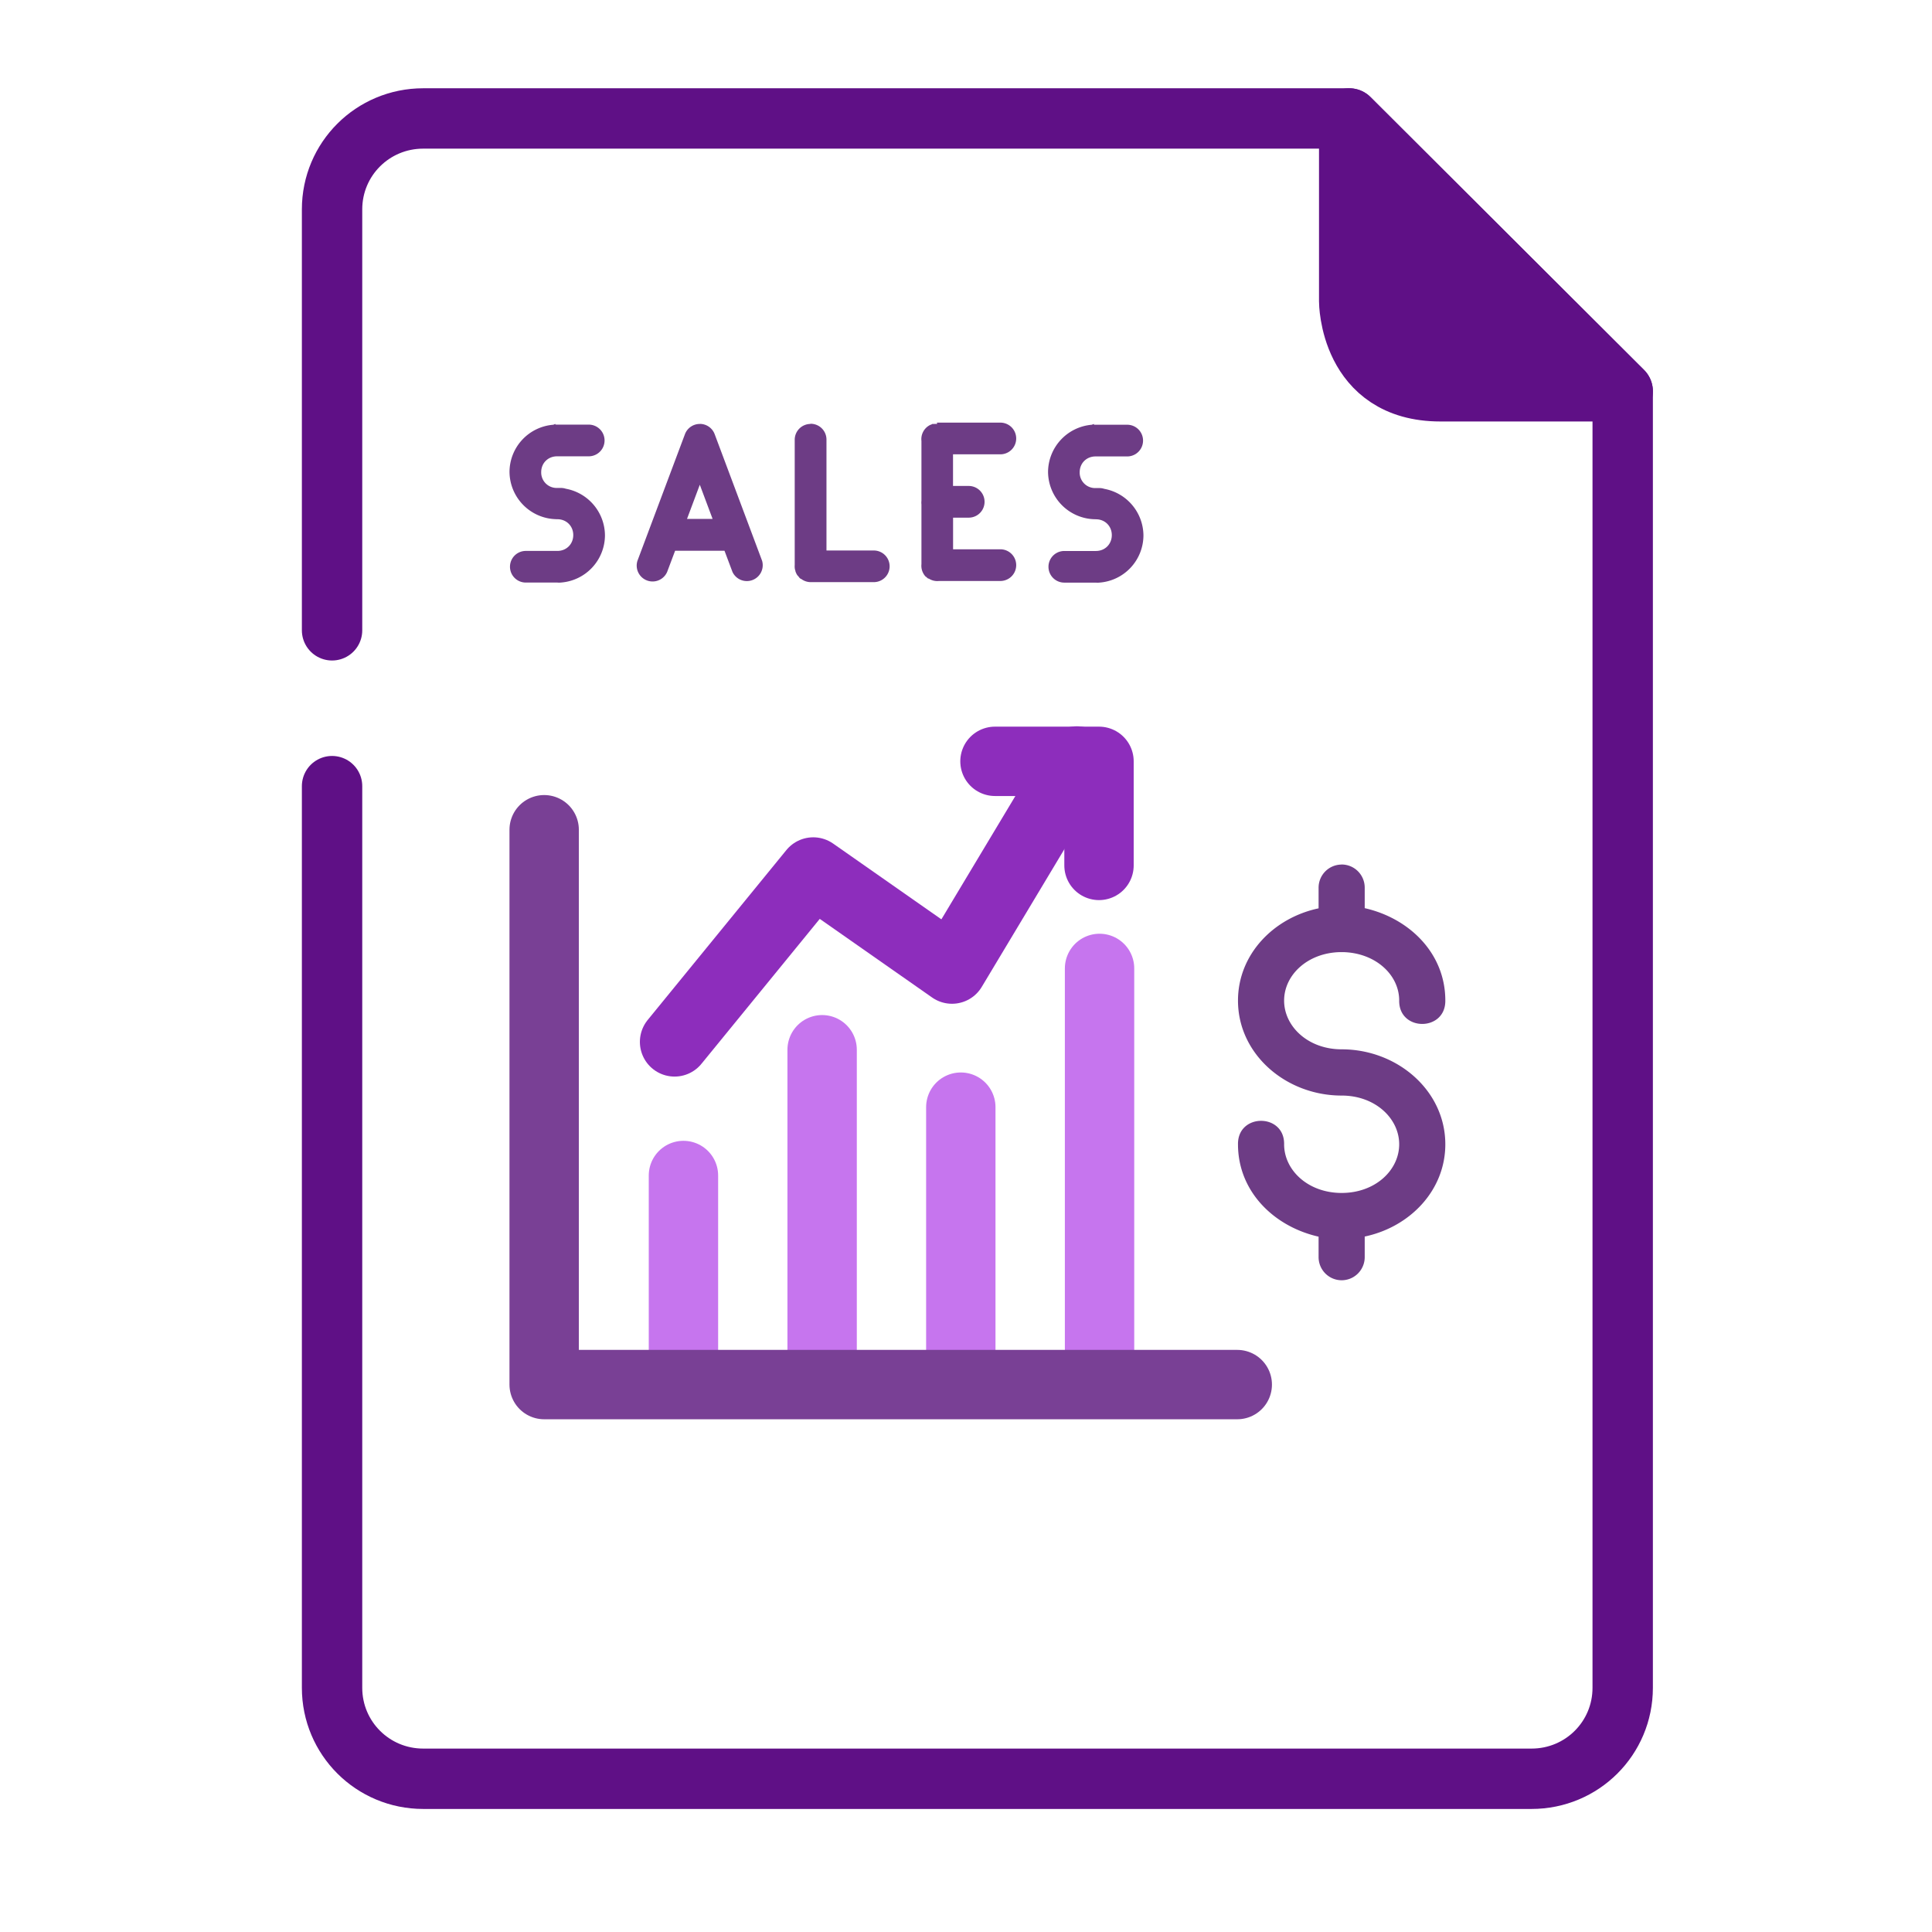
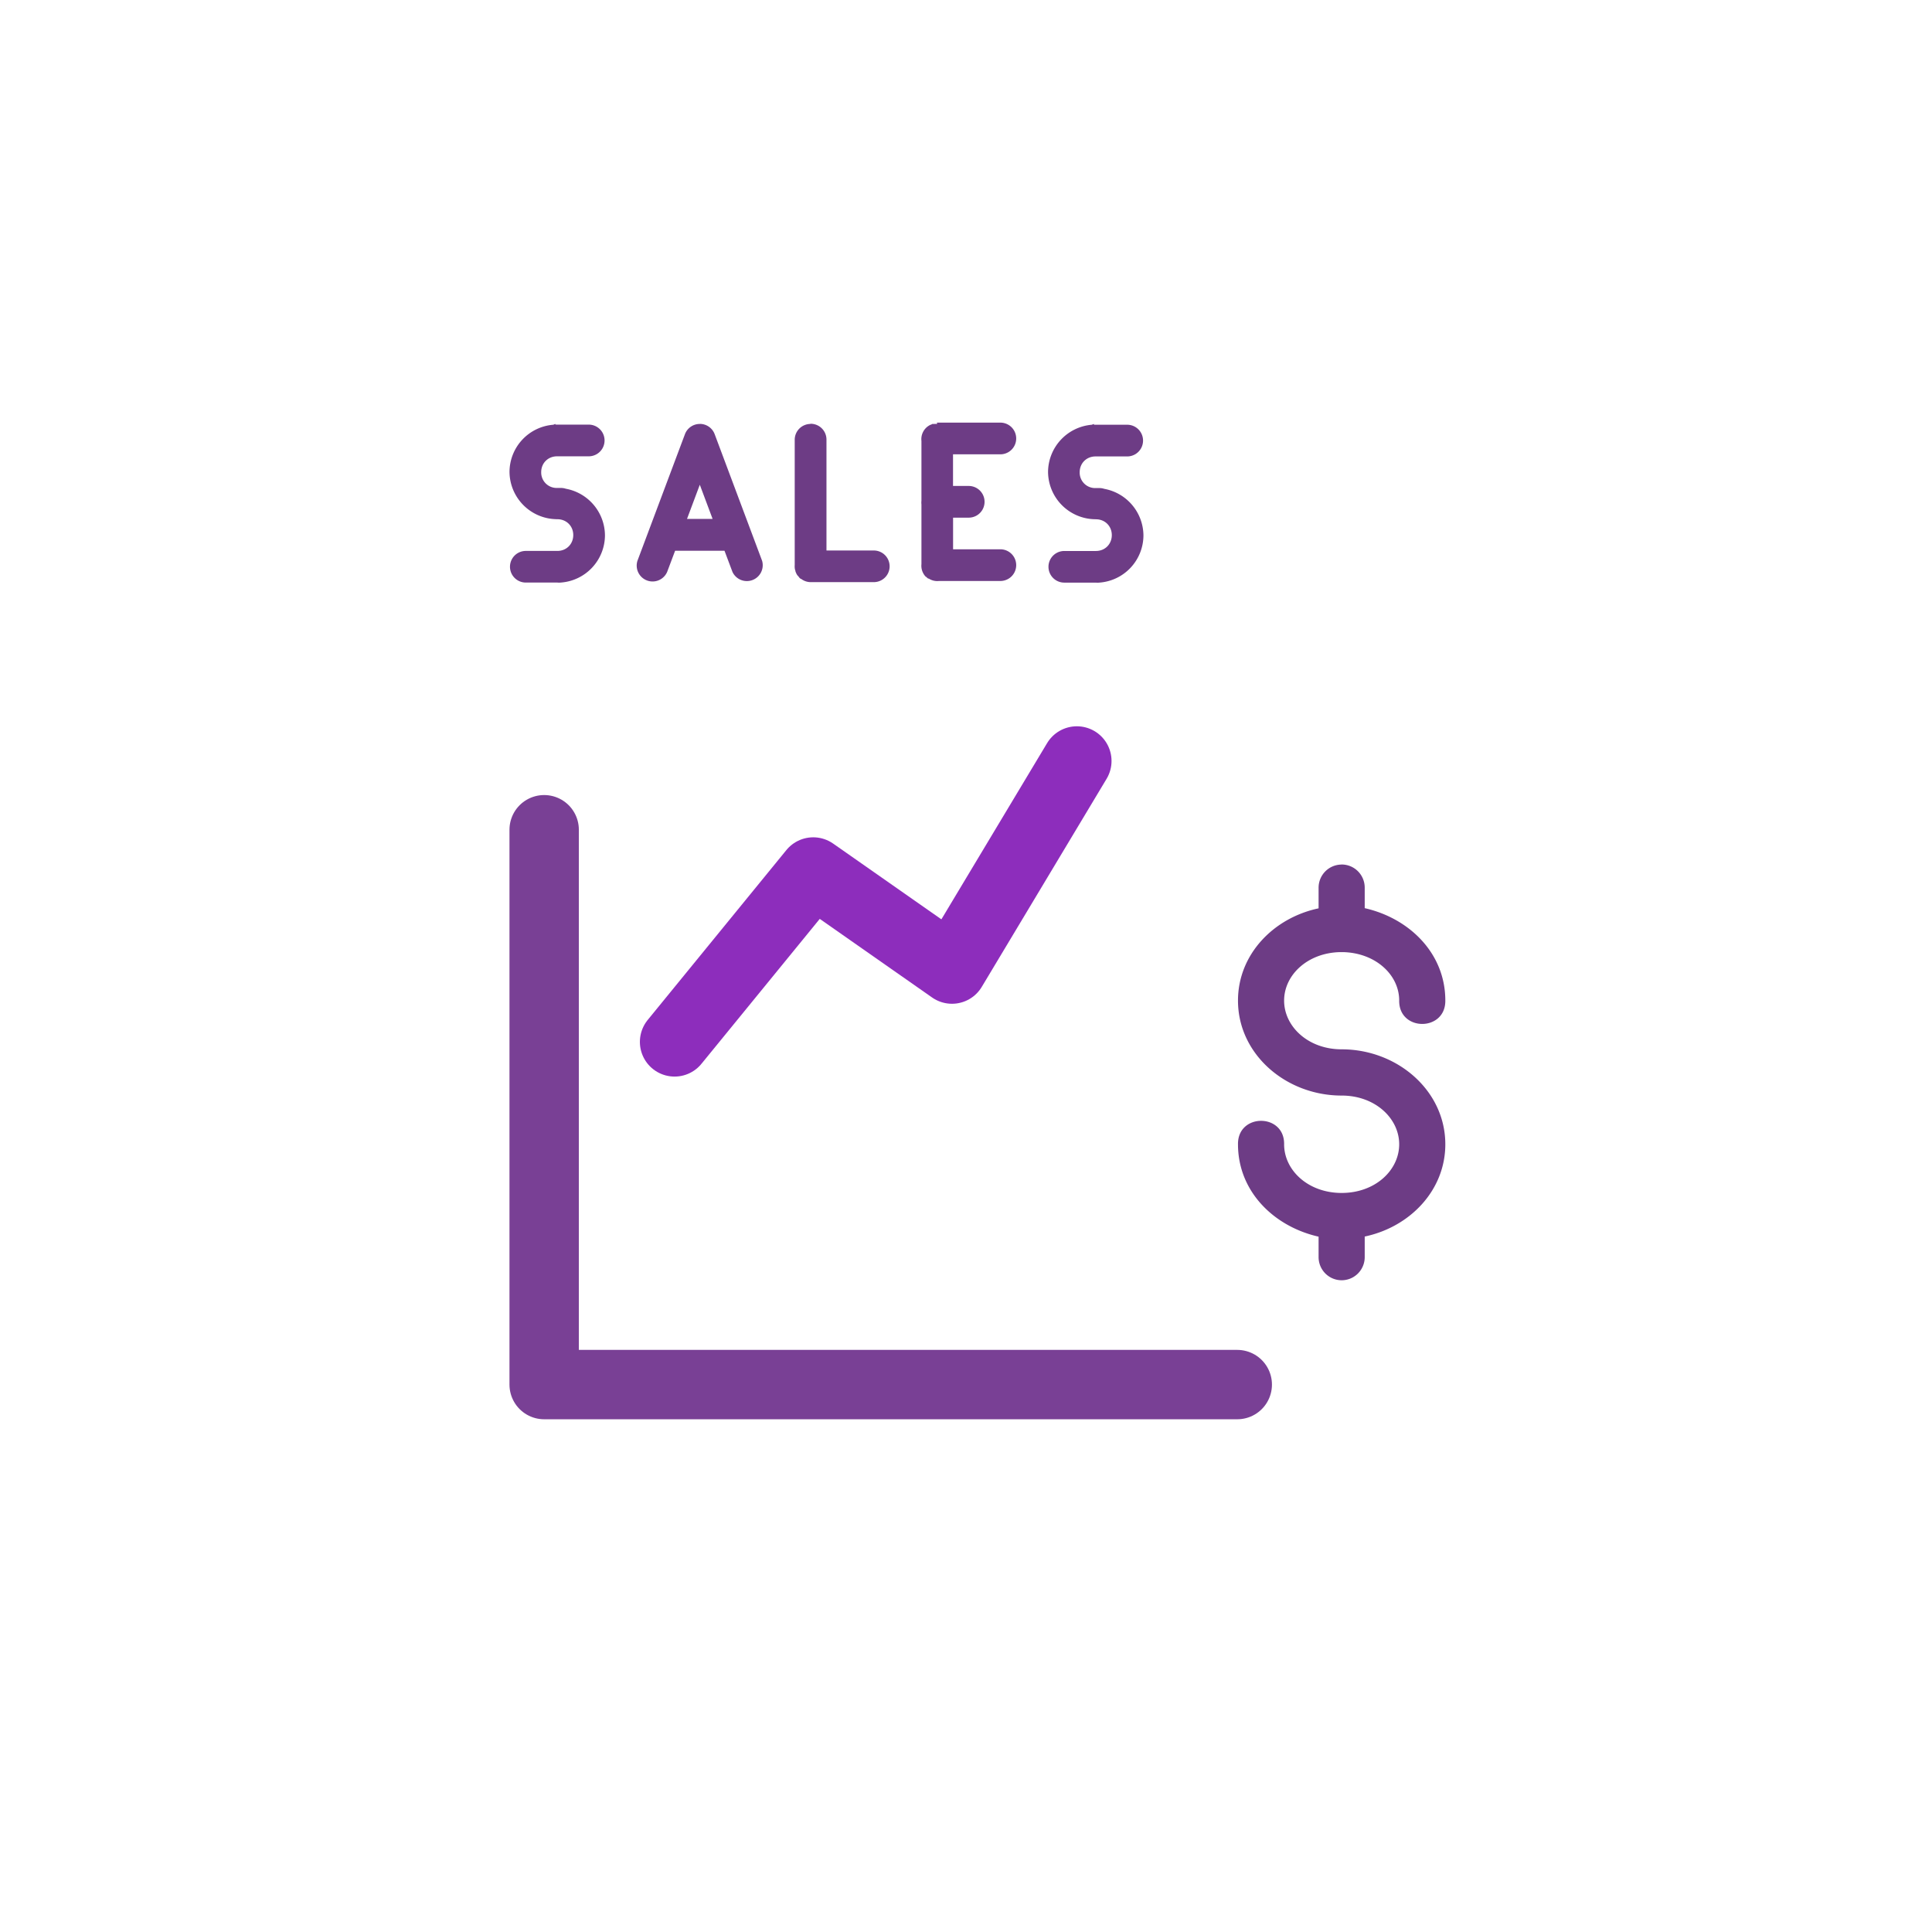
<svg xmlns="http://www.w3.org/2000/svg" viewBox="0 0 32 32" id="Sales">
-   <path fill="none" stroke="#c675ee" stroke-linecap="round" stroke-linejoin="round" stroke-width="1.149" d="M11.32 19.47v3.447m4.594-4.579v4.579m-2.297-5.53v5.53m4.595-6.877v6.877" class="colorStrokeee7581 svgStroke" />
  <path fill="none" stroke="#794095" stroke-linecap="round" stroke-linejoin="round" stroke-width="1.149" d="M9.013 13.743v9.19h11.48" class="colorStroke406b95 svgStroke" />
  <path fill="none" stroke="#8d2dbc" stroke-linecap="round" stroke-linejoin="round" stroke-width="1.149" d="m11.173 17.257 2.297-2.814 2.298 1.608 2.068-3.447" class="colorStroke2dbca4 svgStroke" />
-   <path fill="none" stroke="#8d2dbc" stroke-linecap="round" stroke-linejoin="round" stroke-width="1.149" d="M16.48 12.61h1.723v1.724" class="colorStroke2dbca4 svgStroke" />
  <path fill="#6d3c85" fill-rule="evenodd" style="line-height:normal;text-indent:0;text-align:start;text-decoration-line:none;text-decoration-style:solid;text-decoration-color:#000;text-transform:none;block-progression:tb;isolation:auto;mix-blend-mode:normal" d="M12.655 1027.36a.262.262 0 0 0-.249.169l-.787 2.098a.263.263 0 0 0 .492.184l.132-.351h.818l.132.351a.263.263 0 0 0 .491-.184l-.786-2.098a.262.262 0 0 0-.243-.17zm1.827 0a.262.262 0 0 0-.258.264v2.073a.262.262 0 0 0 .004.072.262.262 0 0 0 .007.022.262.262 0 0 0 .002.013.262.262 0 0 0 .008.02.262.262 0 0 0 .015.03.262.262 0 0 0 .01.016.262.262 0 0 0 .003 0 .262.262 0 0 0 .011.015.262.262 0 0 0 .014.014.262.262 0 0 0 .006.013.262.262 0 0 0 .003 0 .262.262 0 0 0 .017.014.262.262 0 0 0 .007 0 .262.262 0 0 0 .018.013.262.262 0 0 0 .143.041h1.042a.262.262 0 0 0 0-.524h-.784v-1.834a.262.262 0 0 0-.266-.265zm2.1 0a.262.262 0 0 0-.047 0 .262.262 0 0 0-.015 0 .262.262 0 0 0-.01 0 .262.262 0 0 0-.006 0 .262.262 0 0 0-.021.012.262.262 0 0 0-.006 0 .262.262 0 0 0-.154.27v.99a.262.262 0 0 0 0 .06v.99a.262.262 0 0 0 .073.21.262.262 0 0 0 .005 0 .262.262 0 0 0 .033.029.262.262 0 0 0 .006 0 .262.262 0 0 0 .004 0 .262.262 0 0 0 .17.04h1.016a.262.262 0 0 0 0-.525h-.783v-.524h.259a.262.262 0 1 0 0-.525h-.26v-.524h.784a.262.262 0 0 0 0-.525h-1.024a.262.262 0 0 0-.026 0zm-6.322 0a.262.262 0 0 0-.033.013.787.787 0 0 0-.727.78.79.79 0 0 0 .766.784.262.262 0 0 0 .01.001h.002a.262.262 0 0 0 .015 0c.15 0 .263.113.263.262 0 .15-.113.263-.263.263H9.77a.262.262 0 1 0 0 .524h.524a.262.262 0 0 0 .055 0 .788.788 0 0 0 .732-.78.791.791 0 0 0-.648-.774.262.262 0 0 0-.086-.013h-.041a.262.262 0 0 0-.012 0 .262.262 0 0 0-.006 0 .256.256 0 0 1-.263-.262c0-.15.113-.262.263-.262h.524a.262.262 0 1 0 0-.525h-.524a.262.262 0 0 0-.027 0zm8.92 0a.262.262 0 0 0-.033.013.79.79 0 0 0-.727.78.79.79 0 0 0 .766.785.262.262 0 0 0 .01 0h.002a.262.262 0 0 0 .015.001c.15 0 .263.113.263.262 0 .15-.113.263-.263.263h-.524a.262.262 0 1 0 0 .524h.524a.262.262 0 0 0 .055 0 .787.787 0 0 0 .732-.78.791.791 0 0 0-.648-.773.262.262 0 0 0-.086-.013h-.041a.262.262 0 0 0-.012 0 .262.262 0 0 0-.007 0 .256.256 0 0 1-.262-.262c0-.15.113-.262.262-.262h.525a.262.262 0 0 0 0-.525h-.525a.262.262 0 0 0-.026 0zm-6.528 1.007.212.566h-.424l.212-.566zm10.625 6.291a.382.383 0 0 0-.376.389v.336c-.748.158-1.335.764-1.335 1.528 0 .89.795 1.573 1.717 1.573.558 0 .953.38.953.807 0 .428-.395.806-.953.806-.558 0-.953-.378-.953-.806.008-.518-.771-.518-.764 0 0 .785.599 1.364 1.335 1.53v.339a.382.383 0 1 0 .764 0v-.341c.749-.158 1.335-.764 1.335-1.528 0-.89-.795-1.573-1.717-1.573-.558 0-.953-.38-.953-.807 0-.422.386-.793.932-.803a.382.383 0 0 0 .043 0c.545.013.931.38.931.801-.008.518.771.518.764 0 0-.784-.599-1.363-1.335-1.529v-.335a.382.383 0 0 0-.388-.388z" color="#000" font-family="sans-serif" font-weight="400" overflow="visible" transform="translate(-1.061 -1020.338)" class="color406b95 svgShape" />
-   <path fill="none" stroke="#5f1086" stroke-linecap="round" stroke-linejoin="round" d="M5.5 10.44V3.468c0-.835.674-1.506 1.51-1.506h15.337l4.53 4.519v21.474c0 .835-.673 1.507-1.51 1.507H7.01c-.836 0-1.51-.672-1.51-1.507V13.021" class="colorStroke105286 svgStroke" />
-   <path fill="#5f1086" stroke="#5f1086" stroke-linecap="round" stroke-linejoin="round" d="m22.347 1.962 4.53 4.519h-3.02c-1.51 0-1.51-1.49-1.51-1.49z" class="color105286 svgShape colorStroke105286 svgStroke" />
</svg>